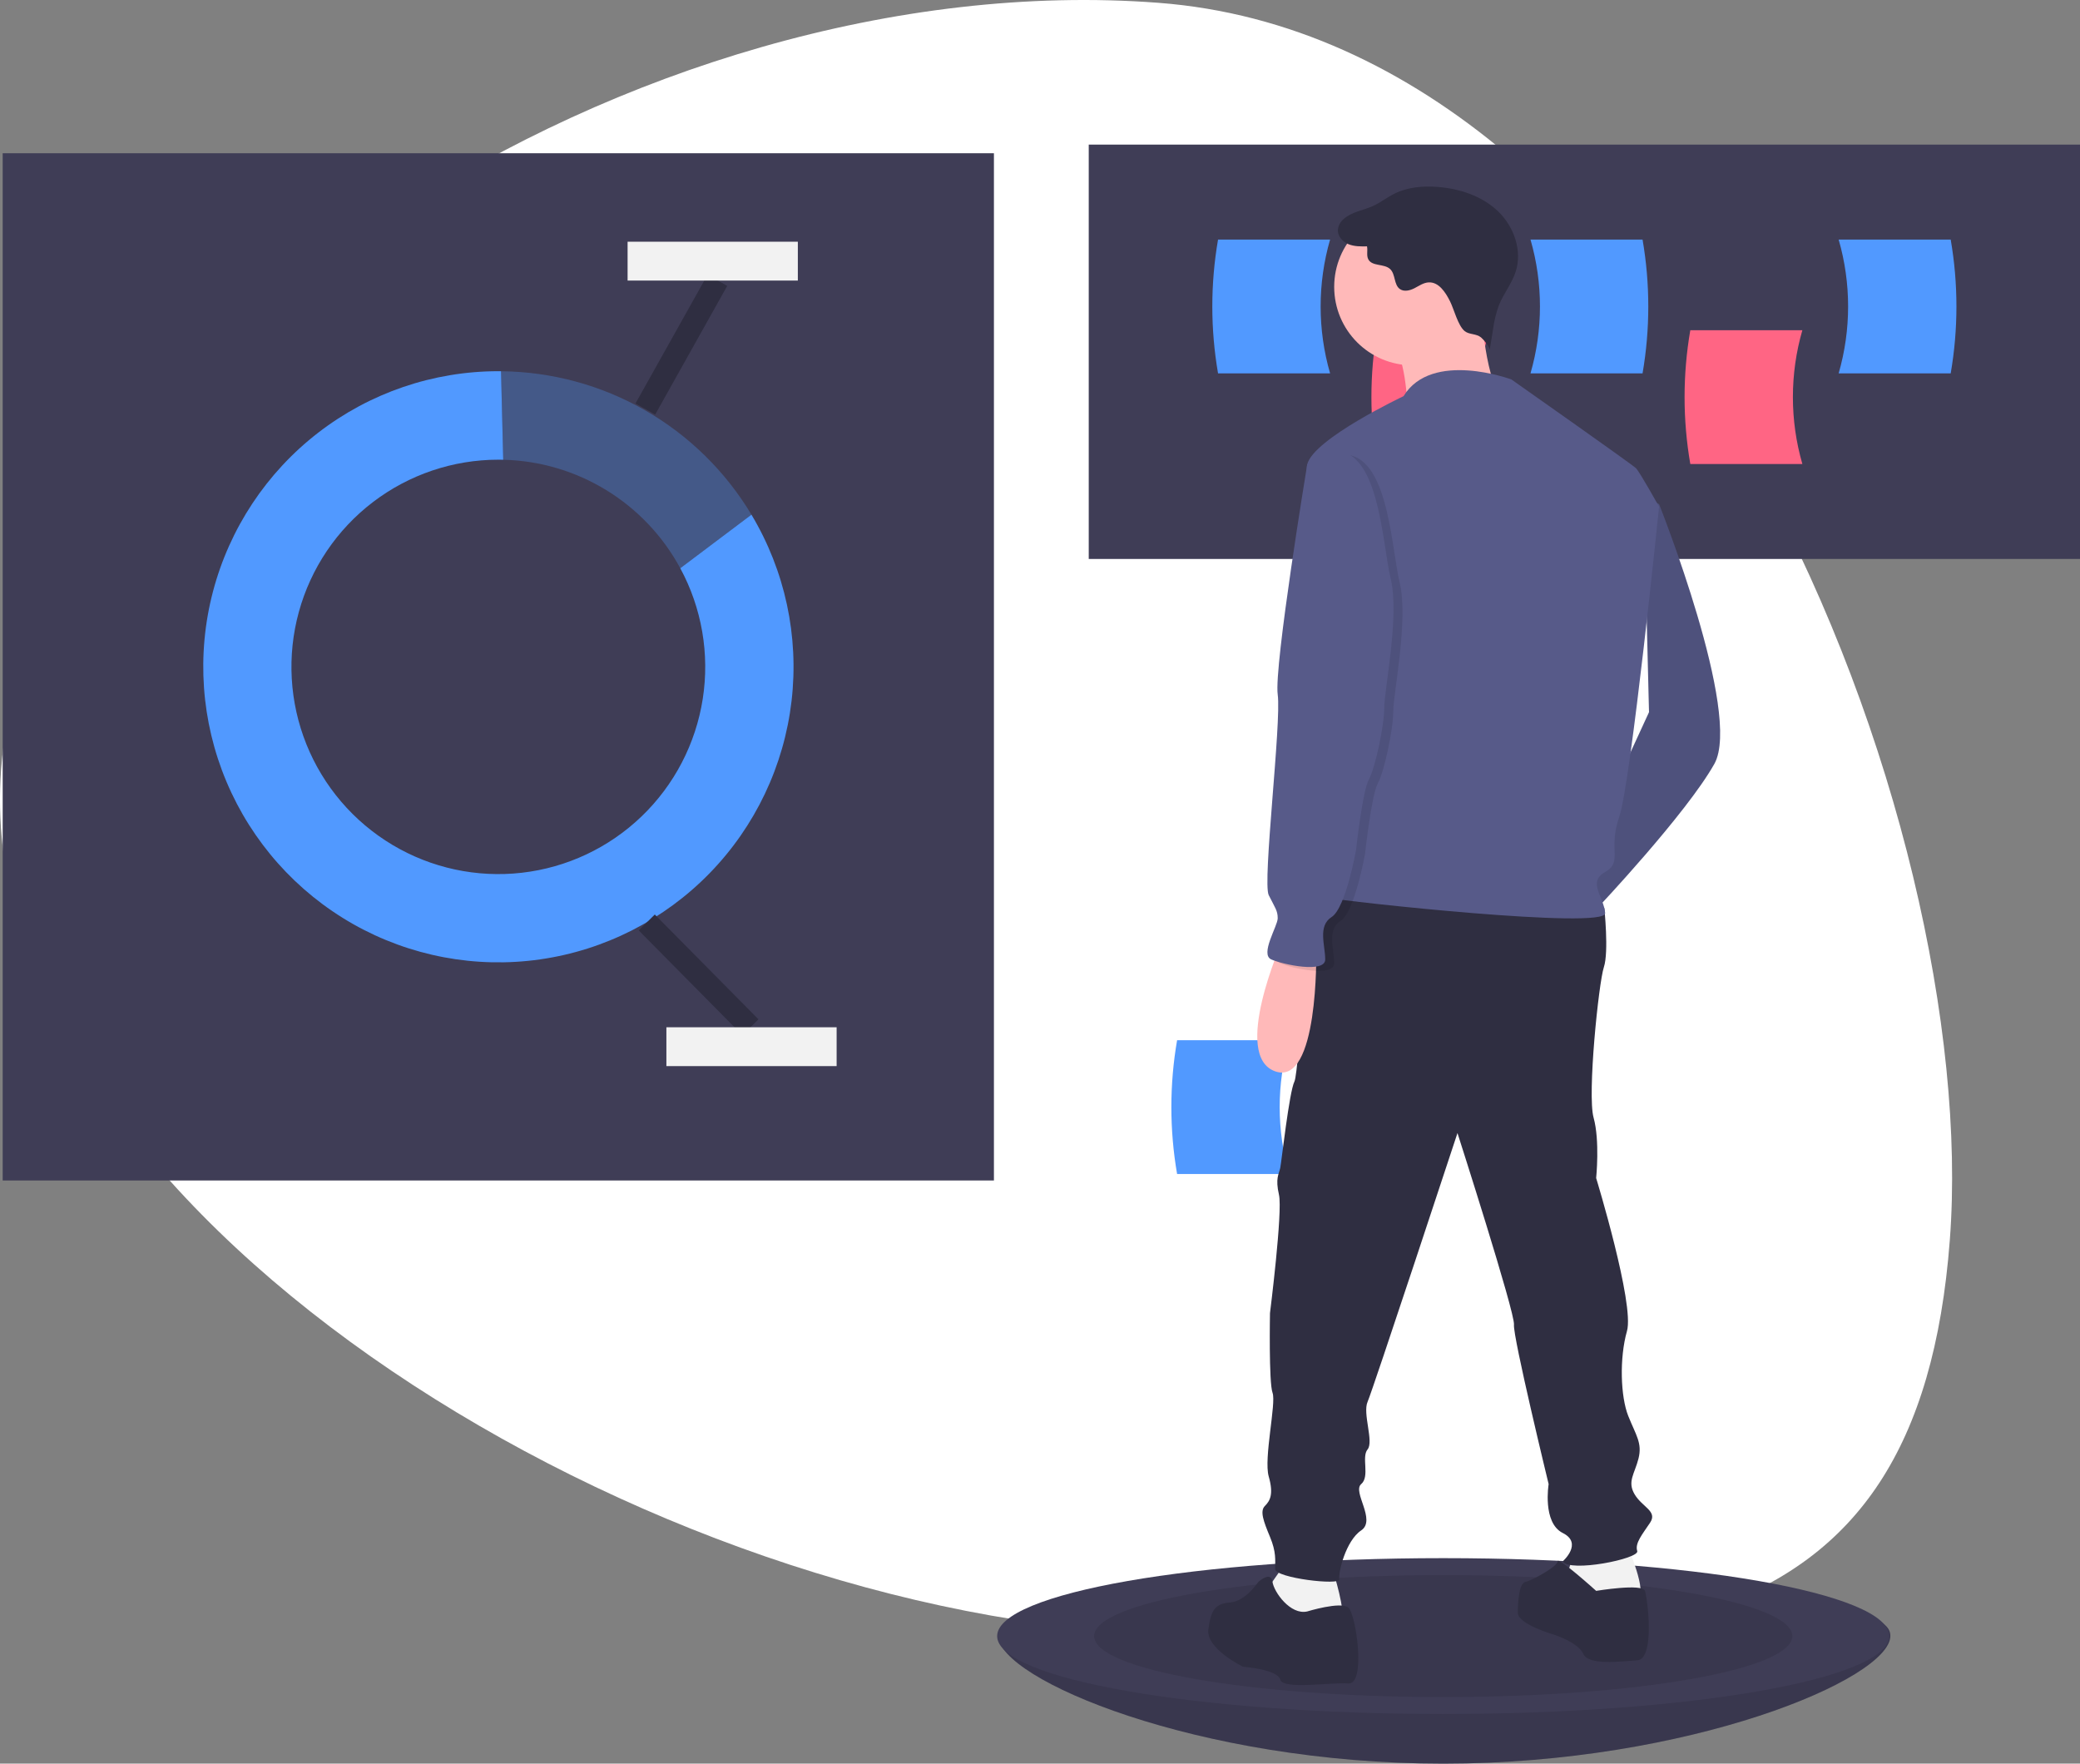
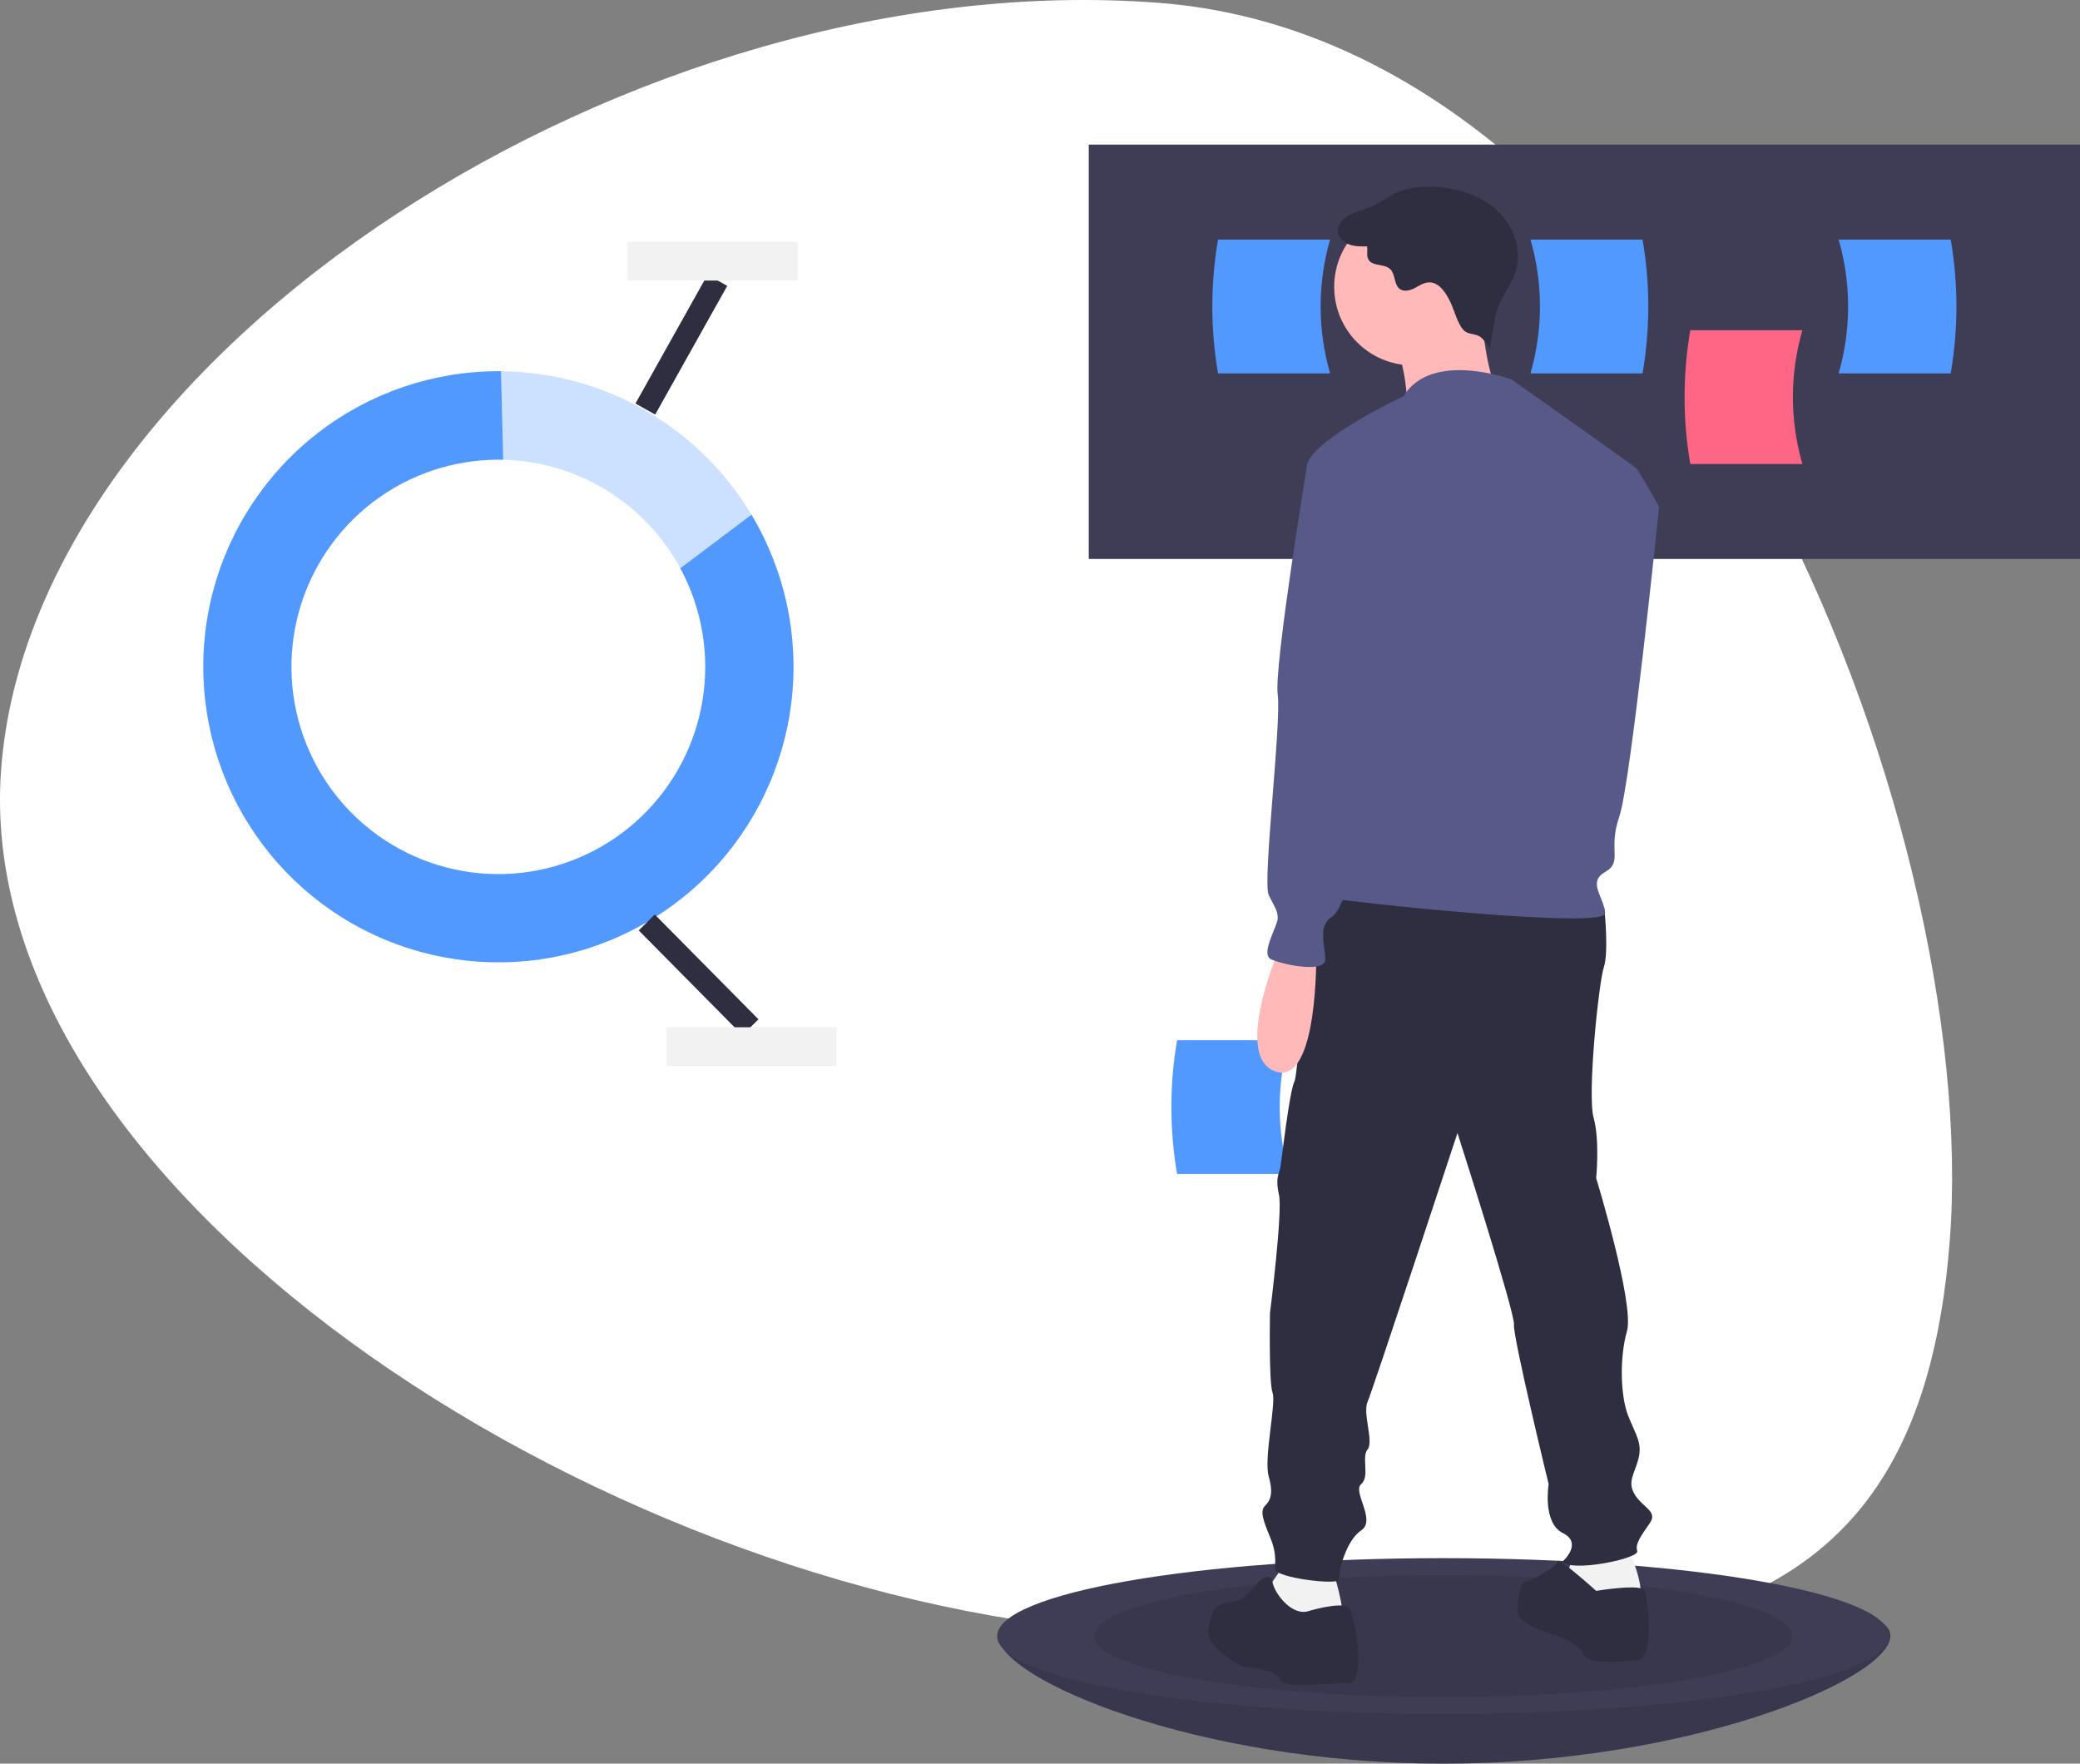
<svg xmlns="http://www.w3.org/2000/svg" width="184" height="156" viewBox="0 0 184 156" fill="none">
  <rect x="0" y="0" width="184" height="156" fill="#808080" stroke="none" />
  <path d="M98.609 144.301C52.402 140.78 -2.703 104.927 0.103 68.01C2.908 31.094 56.278 -3.272 102.485 0.249C148.692 3.77 175.291 72.761 172.485 109.678C169.68 146.594 144.816 147.823 98.609 144.301Z" fill="white" />
-   <path d="M87.924 13.555H0.237V104.418H87.924V13.555Z" fill="#3F3D56" />
  <path d="M60.178 50.262C62.086 53.791 62.785 57.85 62.167 61.815C61.549 65.78 59.649 69.432 56.758 72.211C53.867 74.99 50.145 76.742 46.163 77.198C42.182 77.654 38.161 76.789 34.718 74.735C31.275 72.682 28.6 69.553 27.104 65.83C25.608 62.107 25.374 57.995 26.437 54.126C27.5 50.257 29.802 46.844 32.99 44.412C36.177 41.979 40.074 40.662 44.081 40.661C44.227 40.661 44.371 40.663 44.516 40.666L44.322 32.838C44.242 32.837 44.162 32.834 44.081 32.834C38.315 32.836 32.712 34.749 28.146 38.275C23.58 41.801 20.308 46.741 18.84 52.325C17.373 57.909 17.793 63.822 20.034 69.142C22.275 74.462 26.212 78.889 31.23 81.733C36.249 84.576 42.066 85.677 47.774 84.862C53.482 84.047 58.76 81.362 62.785 77.228C66.81 73.093 69.354 67.74 70.022 62.005C70.689 56.27 69.442 50.475 66.474 45.524L60.178 50.262Z" fill="#5199FF" />
  <path opacity="0.3" d="M60.178 50.262L66.475 45.524C64.175 41.688 60.931 38.506 57.052 36.285C53.174 34.064 48.79 32.877 44.322 32.838L44.516 40.667C47.739 40.742 50.886 41.67 53.636 43.355C56.387 45.04 58.644 47.423 60.178 50.262Z" fill="#5199FF" />
  <path d="M57.213 81.595L66.384 90.865" stroke="#2F2E41" stroke-width="2" stroke-miterlimit="10" />
  <path d="M63.46 24.799L57.086 36.181" stroke="#2F2E41" stroke-width="2" stroke-miterlimit="10" />
  <path d="M74.009 90.865H58.95V94.301H74.009V90.865Z" fill="#F2F2F2" />
  <path d="M70.578 21.381H55.518V24.817H70.578V21.381Z" fill="#F2F2F2" />
  <path d="M184 12.791H96.312V49.442H184V12.791Z" fill="#3F3D56" />
-   <path d="M131.737 41.043H121.824C121.148 37.127 121.148 33.124 121.824 29.208H131.737C130.62 33.073 130.62 37.177 131.737 41.043Z" fill="#FF6584" />
+   <path d="M131.737 41.043H121.824H131.737C130.62 33.073 130.62 37.177 131.737 41.043Z" fill="#FF6584" />
  <path d="M159.44 41.043H149.527C148.851 37.127 148.851 33.124 149.527 29.208H159.44C158.323 33.073 158.323 37.177 159.44 41.043Z" fill="#FF6584" />
  <path d="M117.662 33.025H107.75C107.074 29.109 107.074 25.106 107.75 21.19H117.662C116.546 25.056 116.546 29.16 117.662 33.025Z" fill="#5199FF" />
  <path d="M135.39 33.025H145.303C145.979 29.109 145.979 25.106 145.303 21.19H135.39C136.507 25.056 136.507 29.16 135.39 33.025Z" fill="#5199FF" />
  <path d="M162.65 33.025H172.562C173.238 29.109 173.238 25.106 172.562 21.19H162.65C163.766 25.056 163.766 29.16 162.65 33.025Z" fill="#5199FF" />
  <path d="M167.224 144.696C167.224 148.503 149.463 156 127.67 156C105.877 156 88.306 148.503 88.306 144.696C88.306 140.89 105.877 142.215 127.67 142.215C149.463 142.215 167.224 140.89 167.224 144.696Z" fill="#3F3D56" />
  <path opacity="0.1" d="M167.224 144.696C167.224 148.503 149.463 156 127.67 156C105.877 156 88.306 148.503 88.306 144.696C88.306 140.89 105.877 142.215 127.67 142.215C149.463 142.215 167.224 140.89 167.224 144.696Z" fill="black" />
  <path d="M127.67 151.609C149.463 151.609 167.129 148.524 167.129 144.717C167.129 140.91 149.463 137.824 127.67 137.824C105.877 137.824 88.21 140.91 88.21 144.717C88.21 148.524 105.877 151.609 127.67 151.609Z" fill="#3F3D56" />
  <path opacity="0.1" d="M127.67 150.111C144.725 150.111 158.551 147.696 158.551 144.717C158.551 141.738 144.725 139.323 127.67 139.323C110.615 139.323 96.789 141.738 96.789 144.717C96.789 147.696 110.615 150.111 127.67 150.111Z" fill="black" />
  <path d="M114.041 103.846H104.128C103.452 99.93 103.452 95.927 104.128 92.011H114.041C112.924 95.876 112.924 99.98 114.041 103.846Z" fill="#5199FF" />
-   <path d="M145.402 43.915L146.765 44.598C146.765 44.598 154.149 63.139 151.65 67.576C149.151 72.012 141.313 80.316 141.313 80.316L139.836 76.107L145.875 62.995L145.402 43.915Z" fill="#575A89" />
-   <path opacity="0.1" d="M145.402 43.915L146.765 44.598C146.765 44.598 154.149 63.139 151.65 67.576C149.151 72.012 141.313 80.316 141.313 80.316L139.836 76.107L145.875 62.995L145.402 43.915Z" fill="black" />
  <path d="M143.925 136.623C143.925 136.623 145.856 141.06 144.834 141.401C143.812 141.742 142.562 141.742 141.312 141.742C140.063 141.742 138.586 141.287 138.359 140.832C138.132 140.377 139.268 137.419 139.268 137.419L143.925 136.623Z" fill="#F2F2F2" />
  <path d="M117.911 138.898C117.911 138.898 119.161 142.879 118.593 143.107C118.025 143.334 116.207 144.358 115.185 144.017C114.163 143.676 112.572 142.879 112.232 142.538C111.891 142.197 112.232 140.377 112.232 140.377L113.822 138.102L117.911 138.898Z" fill="#F2F2F2" />
  <path d="M140.289 79.747L141.918 80.316C141.918 80.316 142.334 84.183 141.88 85.549C141.425 86.914 140.403 96.81 140.971 98.858C141.539 100.905 141.198 104.204 141.198 104.204C141.198 104.204 144.606 115.352 143.924 117.74C143.243 120.129 143.356 123.542 144.038 125.248C144.719 126.954 145.287 127.637 144.947 129.002C144.606 130.367 143.924 131.049 144.606 132.187C145.287 133.324 146.651 133.666 145.969 134.689C145.287 135.713 144.606 136.509 144.833 137.192C145.06 137.874 138.813 139.126 138.245 138.102C138.245 138.102 140.062 136.509 138.245 135.599C136.427 134.689 136.995 131.277 136.995 131.277C136.995 131.277 133.814 118.195 133.928 117.172C134.042 116.148 128.93 100.223 128.93 100.223C128.93 100.223 121.433 122.973 120.978 123.997C120.524 125.02 121.546 127.523 120.978 128.206C120.41 128.888 121.206 130.594 120.41 131.277C119.615 131.959 121.774 134.462 120.41 135.372C119.047 136.282 118.366 139.126 118.479 139.694C118.593 140.263 112.8 139.581 112.8 138.784C112.8 137.988 112.913 137.306 112.345 135.941C111.777 134.576 111.436 133.666 111.891 133.211C112.345 132.756 112.686 132.187 112.232 130.594C111.777 129.002 112.913 124.11 112.572 123.2C112.232 122.29 112.345 116.148 112.345 116.148C112.345 116.148 113.481 107.161 113.14 105.683C112.8 104.204 113.14 103.863 113.254 103.294C113.368 102.725 114.049 96.582 114.504 95.672C114.958 94.762 115.526 79.178 118.139 78.382C120.751 77.586 140.289 79.747 140.289 79.747Z" fill="#2F2E41" />
  <path d="M141.199 140.718C141.199 140.718 145.288 140.036 145.516 140.718C145.743 141.401 146.424 146.747 144.834 146.861C143.244 146.975 140.517 147.316 140.063 146.292C139.609 145.268 137.45 144.586 137.45 144.586C137.45 144.586 134.27 143.676 134.27 142.652C134.27 141.628 134.383 140.036 134.951 139.922C135.519 139.808 137.791 138.557 137.791 138.102C137.791 137.647 141.199 140.718 141.199 140.718Z" fill="#2F2E41" />
  <path d="M115.641 142.538C115.641 142.538 118.594 141.628 119.276 142.197C119.957 142.766 120.866 149.022 119.276 148.908C117.685 148.795 113.482 149.477 113.255 148.567C113.028 147.657 109.961 147.43 109.961 147.43C109.961 147.43 106.667 145.837 106.894 144.131C107.121 142.425 107.462 141.856 108.825 141.742C110.188 141.628 111.211 140.036 111.324 139.922C111.438 139.808 112.439 138.977 112.563 139.904C112.687 140.832 114.164 142.88 115.641 142.538Z" fill="#2F2E41" />
  <path d="M124.954 32.313C128.781 32.313 131.883 29.206 131.883 25.374C131.883 21.541 128.781 18.435 124.954 18.435C121.127 18.435 118.025 21.541 118.025 25.374C118.025 29.206 121.127 32.313 124.954 32.313Z" fill="#FFB9B9" />
  <path d="M130.975 26.966C130.975 26.966 131.429 34.588 133.133 35.27C134.837 35.953 124.5 35.953 124.5 35.953C124.5 35.953 124.387 31.175 122.91 30.038C121.433 28.9 130.975 26.966 130.975 26.966Z" fill="#FFB9B9" />
  <path d="M133.701 33.564C133.701 33.564 126.658 30.948 124.159 35.043C124.159 35.043 116.208 38.796 115.64 41.071C115.072 43.346 120.411 60.409 120.411 60.409C120.411 60.409 120.411 74.514 119.275 75.993C118.139 77.472 115.981 79.065 117.457 79.406C118.934 79.747 142.107 82.25 141.994 80.771C141.88 79.292 140.403 78.041 141.994 77.131C143.584 76.221 142.221 75.197 143.243 72.24C144.266 69.282 146.765 44.825 146.765 44.825C146.765 44.825 145.061 41.754 144.72 41.413C144.379 41.071 133.701 33.564 133.701 33.564Z" fill="#575A89" />
  <path d="M113.369 83.387C113.369 83.387 108.938 93.397 112.801 94.762C116.663 96.127 116.436 84.183 116.436 84.183L113.369 83.387Z" fill="#FFB9B9" />
  <path d="M128.278 26.664C127.877 25.858 127.276 24.928 126.377 24.978C125.923 25.002 125.532 25.285 125.127 25.493C124.722 25.701 124.204 25.83 123.833 25.565C123.292 25.178 123.46 24.259 122.976 23.802C122.447 23.304 121.384 23.582 121.043 22.94C120.861 22.597 121.008 22.172 120.928 21.792C120.375 21.802 119.804 21.809 119.291 21.601C118.778 21.393 118.334 20.911 118.349 20.357C118.364 20.168 118.417 19.984 118.504 19.816C118.591 19.648 118.711 19.499 118.856 19.378C119.555 18.742 120.565 18.62 121.426 18.235C122.112 17.928 122.708 17.45 123.382 17.118C124.542 16.547 125.881 16.436 127.169 16.534C129.124 16.684 131.1 17.333 132.517 18.689C133.935 20.045 134.685 22.184 134.073 24.049C133.727 25.106 132.993 25.994 132.583 27.028C132.332 27.735 132.158 28.468 132.064 29.213L131.777 30.98C131.822 30.705 131.219 30.015 131.021 29.851C130.59 29.493 129.962 29.614 129.562 29.283C128.97 28.792 128.627 27.363 128.278 26.664Z" fill="#2F2E41" />
-   <path opacity="0.1" d="M118.253 40.275L116.435 41.413C116.435 41.413 113.482 59.272 113.823 61.774C114.163 64.277 112.459 78.382 113.027 79.52C113.595 80.657 113.823 80.885 113.823 81.567C113.823 82.25 112.232 84.752 113.255 85.207C114.277 85.662 118.026 86.459 118.026 85.207C118.026 83.956 117.344 82.25 118.594 81.453C119.843 80.657 120.752 75.538 120.752 75.538C120.752 75.538 121.32 70.306 121.888 69.282C122.456 68.258 123.251 64.504 123.251 62.912C123.251 61.319 124.614 54.836 123.819 51.537C123.024 48.238 122.797 39.365 118.253 40.275Z" fill="black" />
  <path d="M117.458 39.934L115.641 41.072C115.641 41.072 112.687 58.931 113.028 61.433C113.369 63.936 111.665 78.041 112.233 79.178C112.801 80.316 113.028 80.543 113.028 81.226C113.028 81.909 111.438 84.411 112.46 84.866C113.482 85.321 117.231 86.117 117.231 84.866C117.231 83.615 116.549 81.909 117.799 81.112C119.048 80.316 119.957 75.197 119.957 75.197C119.957 75.197 120.525 69.965 121.093 68.941C121.661 67.917 122.456 64.163 122.456 62.571C122.456 60.978 123.819 54.494 123.024 51.196C122.229 47.897 122.002 39.024 117.458 39.934Z" fill="#575A89" />
</svg>